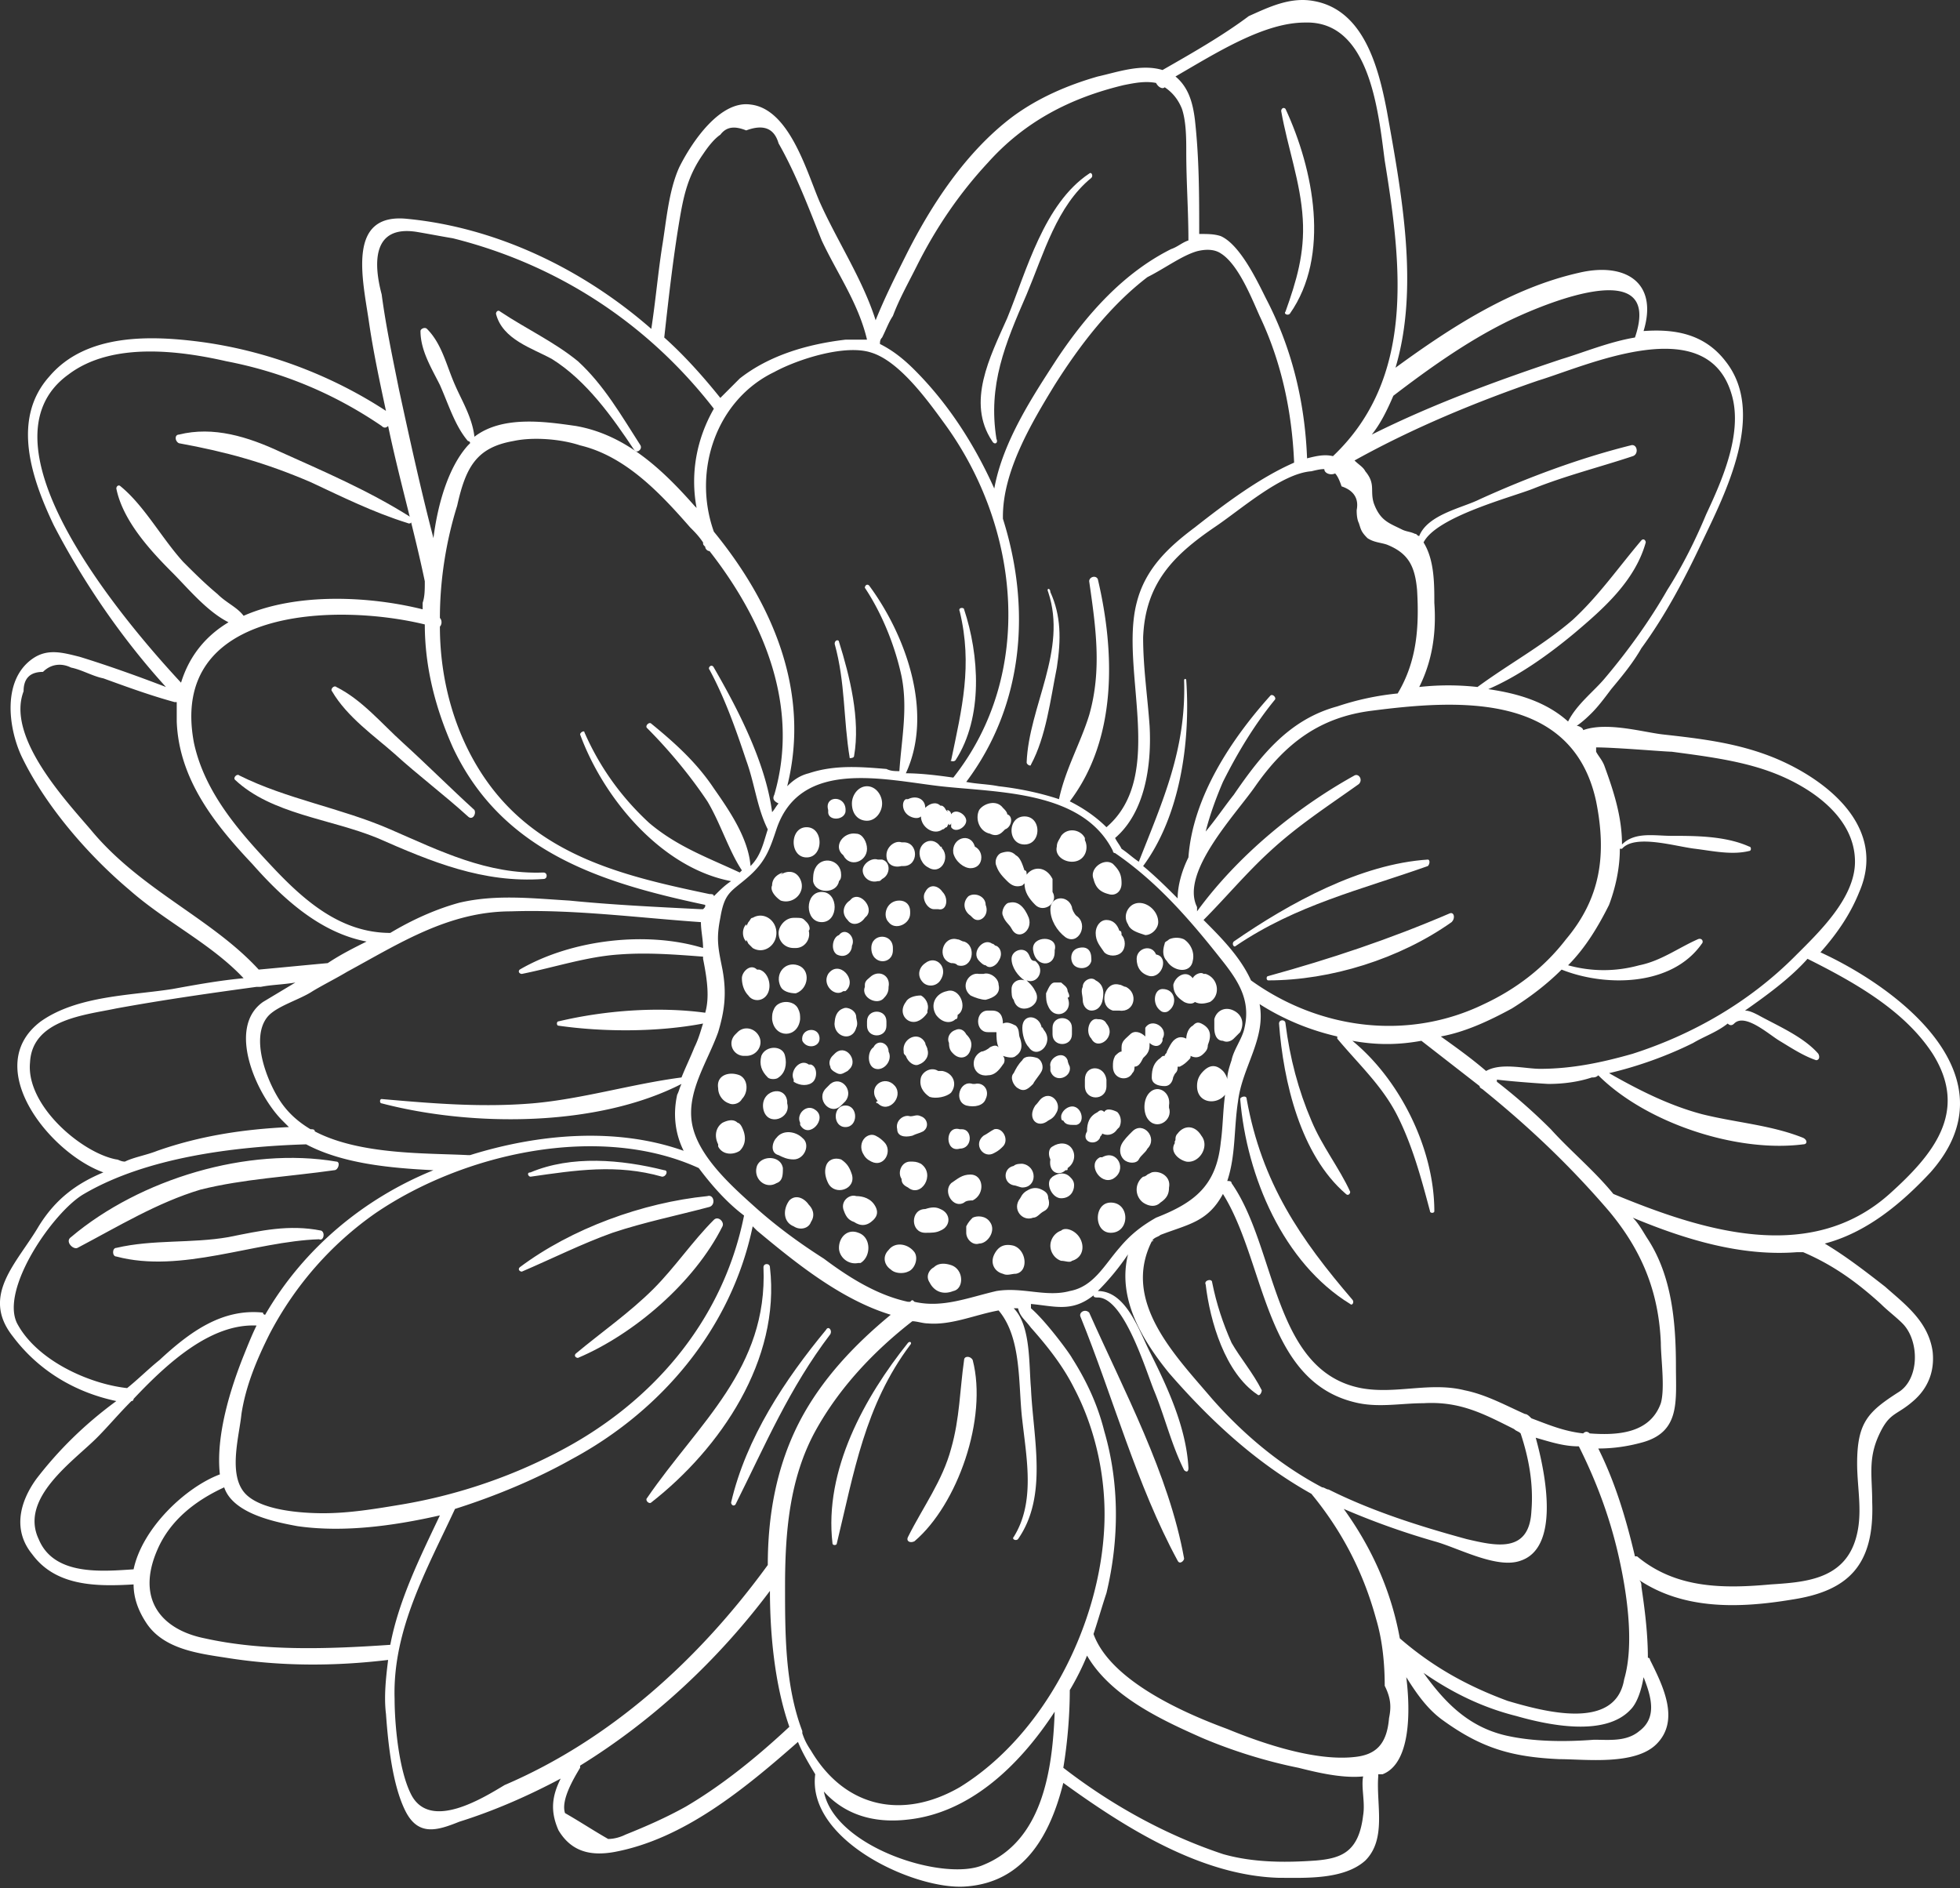
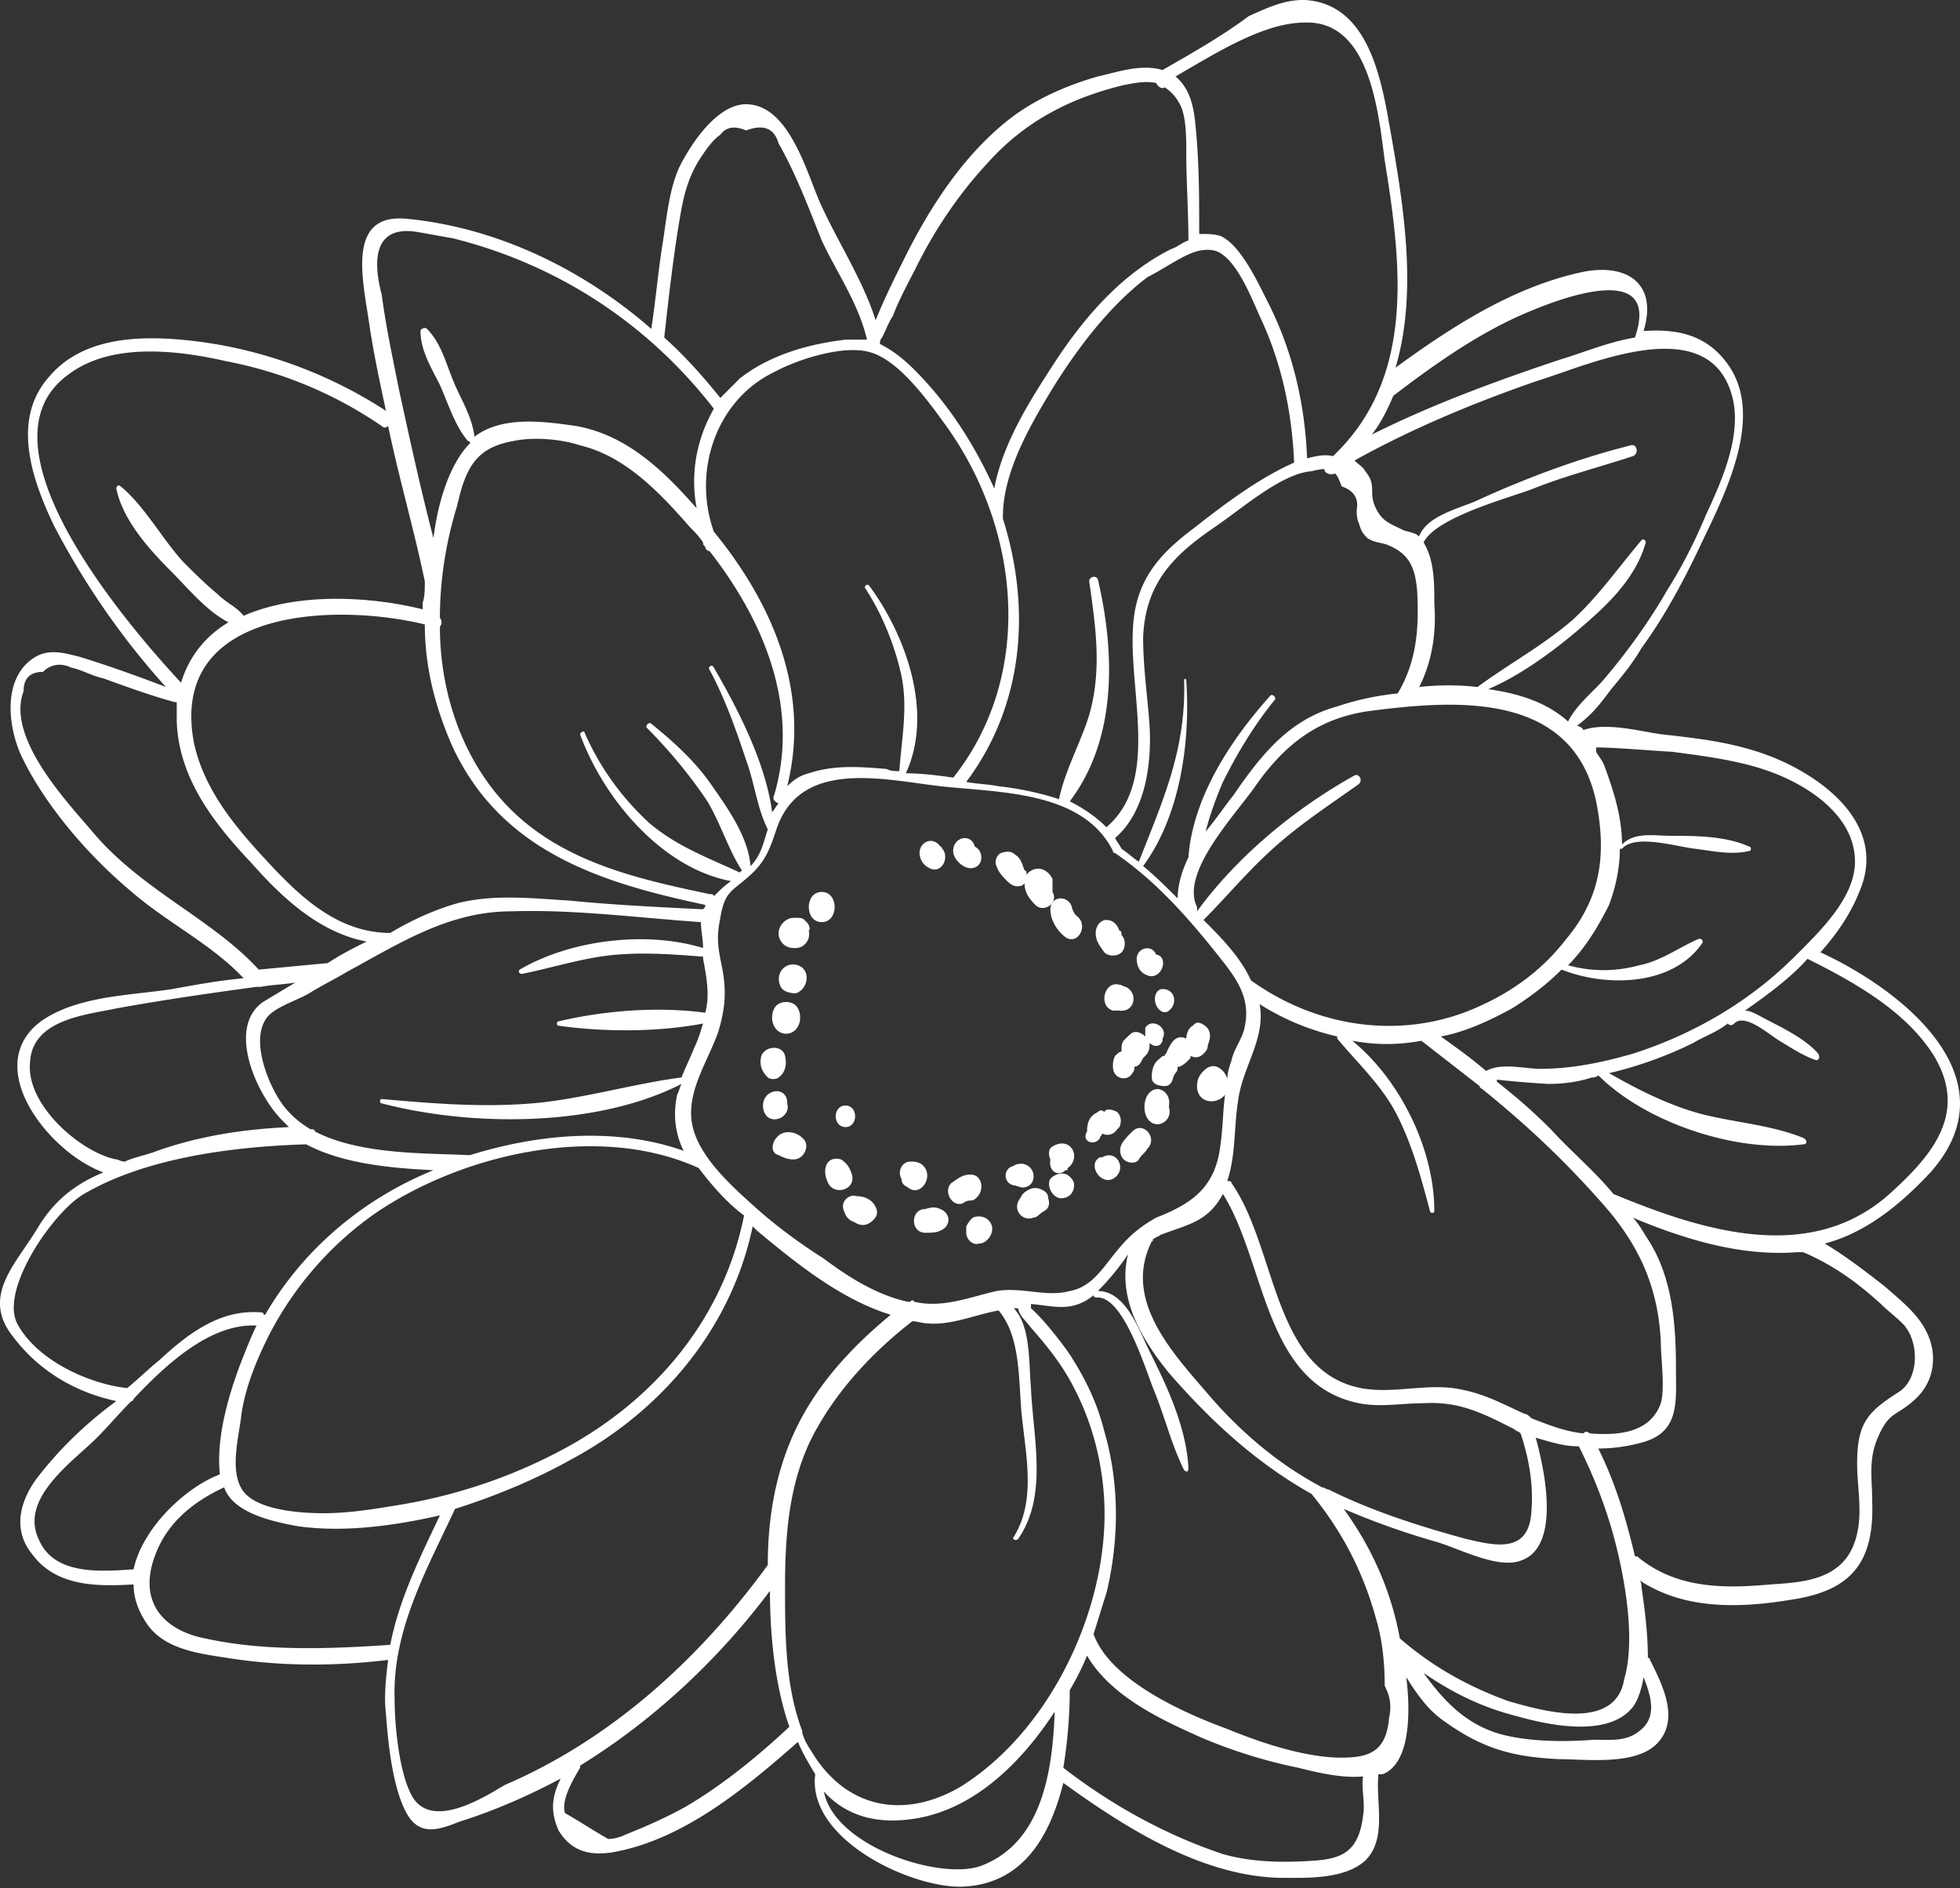
<svg xmlns="http://www.w3.org/2000/svg" width="300" height="289" fill="none">
  <rect width="100%" height="100%" fill="#333333" stroke="none" />
  <path d="M288.547 196.933c-2.972-2.312-5.943-4.623-9.245-6.604 6.273-1.651 11.556-5.943 16.179-10.896 12.876-14.527-4.623-28.064-16.839-33.677 2.641-2.972 4.622-5.943 5.943-9.245 4.292-9.905-4.953-17.169-12.877-20.47-5.613-2.312-11.226-2.972-17.169-3.632-2.971-.331-8.584-1.981-12.216-.661 0-.33-.66-.66-.991-.66.991-.66 1.981-1.651 2.312-1.981.99-.991 1.981-2.311 2.971-3.632 1.651-1.981 3.302-3.962 4.623-6.273 3.631-4.953 6.603-10.566 9.244-16.179 3.632-7.594 9.906-19.81 3.632-27.734-3.301-4.292-7.924-4.953-12.546-4.622 2.311-7.594-2.972-10.566-9.905-8.915-10.236 2.311-19.481 8.254-28.065 14.527 3.632-12.216.991-26.413-1.321-39.29-1.32-6.934-3.632-15.518-11.226-16.839-3.631-.66-6.933.99-9.905 2.312-3.962 2.971-8.584 5.612-13.207 8.254-3.301-.99-6.933.33-9.905.99-4.622 1.321-9.244 3.302-13.207 6.274-6.933 5.282-12.216 13.206-16.178 21.13-1.651 3.302-3.302 6.604-4.622 9.906-1.981-6.273-5.943-12.217-8.585-18.16-1.981-4.622-4.622-14.197-10.565-14.857-4.623-.66-8.915 5.612-10.896 9.574-1.651 3.632-1.981 8.255-2.641 12.217-.661 4.292-.991 8.254-1.651 12.546-10.566-9.244-23.772-15.518-37.31-16.838-9.244-.99-6.933 8.914-5.943 15.518.66 4.622 1.651 9.245 2.642 13.867-8.585-5.613-18.49-9.245-28.395-10.566-7.594-.99-17.5-1.32-23.112 5.283-5.943 6.604-2.641 15.848.66 22.782 4.623 8.915 10.566 17.5 17.17 24.763-4.293-1.651-8.915-3.302-13.208-4.623-2.641-.66-4.952-1.32-7.263.331-4.623 3.301-3.632 10.565-1.651 14.857 3.632 7.594 10.235 15.188 16.508 20.471 5.613 4.953 12.547 8.254 17.5 13.537-3.633.33-7.264.991-10.896 1.651-6.273.99-14.528.99-20.14 4.952-9.246 6.934 1.32 20.141 9.574 23.112-3.962 1.651-7.264 3.963-9.905 8.255-3.302 5.613-8.915 10.565-3.962 16.839 3.962 5.282 9.575 8.584 15.848 9.905-4.952 3.632-8.914 7.594-12.216 11.886-2.641 3.632-3.632 7.924-.66 11.556 3.631 4.952 9.905 4.952 15.518 4.622 0 1.981.66 3.962 1.98 5.943 2.642 3.962 7.925 4.623 12.217 5.283 8.254 1.321 16.509 1.321 24.763.33-.33 2.642-.66 5.613-.33 8.255.33 4.622.99 10.895 2.971 14.857 1.981 3.962 4.953 2.972 8.255 1.651 5.282-1.651 10.565-3.962 15.518-6.603-1.321 2.641-1.651 4.952-.33 7.924 1.98 3.302 4.952 3.962 8.584 3.302 10.565-1.982 19.81-9.575 28.064-16.839.661 1.651 1.651 3.301 2.642 4.952-1.321 10.236 15.518 17.83 23.112 17.169 8.915-.66 12.877-7.924 14.858-15.848 9.575 6.934 21.131 14.197 33.017 14.528 3.962 0 9.905.33 13.207-2.642 3.301-3.302 1.65-8.584 1.981-12.876v-.331h.66c4.292-1.651 4.292-9.575 3.632-14.857 1.651 2.641 3.302 4.952 5.613 6.603 5.943 4.292 10.565 5.613 17.829 5.943 3.962 0 11.556.991 14.858-2.311 3.632-3.632.99-8.915-.991-12.877 0 0 0-.33-.33-.33 0-4.292-.66-8.584-.99-10.896 0-.33 0-.66-.331-.99 6.934 4.622 15.518 4.292 23.443 2.971 8.584-1.32 12.546-5.282 12.216-14.857 0-3.962-.66-6.604.99-10.236 1.651-3.631 2.642-2.971 5.283-5.282 2.311-1.981 3.302-4.623 2.972-7.594-.661-4.623-4.293-7.264-7.264-9.905Zm7.264-35.659c5.613 8.915 0 15.518-6.604 21.461-12.216 10.896-28.725 5.613-42.262 0-2.971-3.632-6.603-6.603-9.575-9.905a86.489 86.489 0 0 0-8.254-7.264v-.33c2.641.33 7.594.66 7.924.66 2.311 0 4.623-.33 6.604-.99.33 0 .66 0 .99-.33 7.264 7.264 21.131 11.886 31.366 10.565.661 0 .661-.66 0-.99-4.952-1.981-10.235-2.311-15.518-3.632-4.952-1.321-9.575-3.632-14.197-6.273 4.292-.991 8.915-2.642 12.877-4.623 1.651-.99 3.632-1.651 5.282-2.971.331.33.661.33.991 0 1.651-1.651 5.283 1.65 6.934 2.641 1.65.991 3.631 2.311 5.612 2.972.331 0 .661-.331.331-.991-2.312-2.641-6.274-4.292-9.245-5.943-.661-.33-1.321-.66-1.981-.66 3.302-2.312 6.933-4.953 9.575-7.925 7.264 3.632 14.857 7.925 19.15 14.528Zm-81.553 89.477c-1.32-7.264-4.292-13.868-8.584-19.811a116.385 116.385 0 0 0 13.867 4.953c3.632.99 9.575 4.292 13.207 2.971 5.943-1.981 3.962-12.876 2.311-18.819 2.311.66 4.292 1.32 6.604 1.32 2.641 5.283 4.622 10.566 5.943 16.179 1.32 5.613 2.641 13.867.99 19.48-1.32 7.924-12.216 4.952-17.829 3.301-6.273-2.311-11.556-5.282-16.509-9.574Zm-50.516-53.158c-3.632.99-7.264-.66-11.226 0-4.292.99-8.254 2.641-12.546 1.651-.33-.33-.33-.33-.661 0h-.33c-4.622-.991-8.914-3.632-12.876-6.604-3.632-2.311-7.264-4.952-10.566-7.924-3.302-2.971-8.584-7.594-9.575-12.546-.99-4.953 2.311-9.575 3.962-14.198.991-3.301 1.321-5.943.66-9.575-.66-3.301-.99-4.622-.33-7.924.661-3.962 1.651-3.962 4.293-6.273 2.641-2.311 3.301-4.292 4.292-7.264 3.632-10.895 16.508-7.594 25.093-6.603 8.914.99 21.791.66 26.414 9.905 0 .33.33.33.33.33 6.273 4.292 11.226 9.905 16.178 16.178 2.641 3.302 4.623 6.274 3.632 10.566-.33 1.651-1.651 3.302-1.981 4.953-.33.99-.66 1.981-.66 2.971 0-.33-.331-.99-.661-1.321-.99-.99-1.981-.99-2.971 0-.661.661-.991 1.321-.991 2.312 0 2.641 2.972 2.971 4.292 1.32-.33 2.311-.33 4.953-.66 7.264-.66 6.604-3.962 9.245-9.905 11.556-2.311 1.321-3.962 2.641-5.613 4.622-2.311 2.642-3.962 5.944-7.594 6.604Zm-16.839 75.939c-8.584 4.953-17.499 3.302-22.781-5.613-.661-.99-.991-1.65-1.321-2.641v-.33c-2.642-6.934-2.642-14.858-2.642-22.122 0-8.254.661-16.508 4.623-23.772 3.632-6.603 8.914-12.216 14.858-16.839.66 0 1.65.33 2.311.33 3.632.331 7.264-1.32 10.895-1.981 3.632 4.293 2.972 11.556 3.632 16.839.661 5.943 1.981 12.547-1.32 17.829-.331.331.33.661.66.331 4.622-6.604 2.311-15.518 1.981-23.112-.33-3.632 0-9.575-2.641-12.217h.66c.33 1.321.991 1.651 1.981 2.972 2.641 2.971 4.953 5.943 6.603 9.245 3.302 6.273 4.953 13.867 4.623 21.131-.66 15.187-9.245 32.026-22.122 39.95ZM61.389 230.28c-3.962.66-7.924 1.321-11.886 1.321-2.972 0-9.905-.331-12.217-3.302-2.31-2.972-.66-8.585-.33-11.886.66-4.293 2.311-8.255 4.292-12.217 3.963-7.594 9.575-13.867 16.179-18.489 13.537-9.245 34.338-13.867 49.526-6.934 1.981 2.642 4.292 5.283 6.933 7.264-3.302 16.508-14.527 29.055-28.725 36.319-7.594 3.962-15.848 6.603-23.772 7.924Zm-13.207-57.12c0-.33-.33-.33-.66-.33-1.651-.99-3.302-2.311-4.623-4.292-1.98-2.972-4.622-9.575-1.98-12.877 1.32-1.651 4.952-2.641 6.933-3.962 1.65-.99 3.632-1.981 5.283-2.971 7.924-4.293 15.518-9.245 25.093-9.245 9.575-.33 19.48.99 29.055 1.651 0 1.32.33 2.641.33 3.962-8.585-2.642-20.14-1.321-28.065 3.301-.33.331 0 .661.33.661 4.953-.991 9.906-2.642 14.858-2.972 4.292-.33 8.585 0 12.877.33v.33c.66 3.302.99 5.944.33 8.255-7.264-.991-15.518-.33-22.452 1.32-.33 0-.33.661 0 .661 6.934.99 15.188.99 22.122-.33-.33.99-.66 2.311-1.321 3.632-.66 1.65-1.32 2.971-1.981 4.622-7.594.99-15.188 3.302-22.782 3.962-7.924.66-15.518 0-23.112-.66-.33 0-.33.66 0 .66 13.868 3.632 33.017 3.632 45.894-2.972-.33.661-.33.991-.66 1.651-.66 2.972-.33 5.943.99 8.585-10.235-3.632-22.121-2.642-32.687.66h-.33c-6.273-.33-16.508 0-23.442-3.632Zm16.839-77.59c0 6.603 1.65 12.877 4.292 18.82 7.594 16.178 23.112 20.8 38.63 24.102 0 .33 0 .33-.33.661h-.33c-6.604-.331-13.537-.661-20.14-1.321-5.614-.33-11.227-.991-16.84.33-3.631.991-7.263 2.641-10.565 4.622-7.594 0-13.207-4.952-18.16-10.235-4.952-5.283-10.235-11.226-11.886-18.82-3.962-20.8 21.792-21.46 35.329-18.16Zm13.537-28.065c2.971-.66 7.264-.33 10.235.66 6.934 1.651 12.217 7.264 16.839 12.547.66.66 1.321 1.32 1.981 2.311 0 .33 0 .33.33.66 0 .33.33.661.66.661 8.255 10.566 13.868 23.772 9.906 37.309-.331.661 0 .991.66 1.321-.33.33-.66.991-.991 1.321-.99-7.594-5.282-15.848-8.914-22.122-.33-.66-.991 0-.661.331 2.312 4.292 3.963 8.914 5.613 13.867 1.321 3.632 1.651 7.263 3.302 10.565-.66 1.981-.99 3.962-2.641 5.613-.33-4.292-3.302-8.584-5.613-11.886-2.642-3.962-5.943-6.934-9.575-9.905-.33-.33-.99.33-.66.66 3.301 3.302 6.603 7.264 9.244 11.226 1.981 3.302 3.302 7.594 5.283 10.565l-.33.331c-4.953-2.312-9.575-3.962-13.867-7.594-4.293-3.962-7.594-8.585-9.905-13.868 0-.33-.66 0-.66.331 3.631 9.905 12.546 20.47 23.111 22.451-.99.661-1.651 1.321-2.641 2.312 0-.331-.33-.331-.661-.331-12.546-2.641-25.753-5.613-34.007-17.169-4.953-6.933-7.264-15.518-7.264-23.772.33-.33.33-.99 0-1.32 0-5.944.99-11.887 2.641-17.17 1.321-5.943 2.972-8.914 8.585-9.905Zm39.951-10.565c3.631-1.981 10.895-4.292 14.857-2.972 4.293 1.321 8.585 7.264 11.226 10.896 11.556 15.848 13.867 38.3 1.321 54.148-2.311-.33-4.953-.66-7.264-.66 4.292-9.245 0-21.131-5.613-28.725-.33-.33-.66 0-.66.33 2.641 3.962 4.622 8.915 5.613 13.537.99 4.953 0 9.575-.33 14.528-.661 0-1.321 0-1.981-.331-3.963-.33-7.925-.66-11.887.661-1.32.33-2.311.99-3.301 1.981 3.632-14.528-2.312-28.065-11.226-38.96-3.302-9.245.33-20.14 9.245-24.433Zm64.713-18.49s.33 0 0 0c1.321-.33 2.642-.33 3.632.33 2.641 1.651 4.623 6.604 5.943 9.575 3.302 6.934 4.953 14.528 5.283 22.452-5.283 2.311-10.566 6.273-15.188 9.905-3.962 2.972-7.594 6.273-8.915 11.556-2.641 10.236 4.623 26.414-4.622 34.338-1.651-1.651-3.632-2.972-5.613-3.962 7.264-9.575 6.934-22.782 4.292-34.008-.33-.66-1.32-.33-1.32.33.99 6.934 1.981 13.538 0 20.471-1.321 4.292-3.632 8.254-4.623 12.877-2.971-.991-6.273-1.651-9.245-1.981-1.65-.33-3.301-.33-4.952-.661 8.915-11.886 9.905-26.743 5.613-40.28v-.33c0-6.934 4.292-14.198 7.924-20.141 3.962-6.273 8.584-12.216 14.197-16.509 2.642-1.32 5.283-3.301 7.594-3.962Zm19.48 33.348c0 .66.991.99 1.651.66.33.33.661.99.991 1.98 1.981.661 2.641 1.982 2.311 3.633 0 .33 0 1.32.33 1.98.33.991.33 1.322 1.321 2.312.99.66 1.981.66 2.971.99 3.302 1.321 4.293 3.302 4.623 6.934.33 5.613 0 10.896-2.972 15.848a41.887 41.887 0 0 0-9.245 1.981c-7.263 1.981-11.556 7.264-15.848 13.537-1.321 1.651-2.641 3.632-4.292 5.613.66-2.641 1.651-5.282 2.641-7.594 2.311-4.622 4.953-8.914 7.924-12.546.331-.33-.33-.991-.66-.66-5.943 6.603-11.886 15.518-12.546 24.762-.991 1.981-1.651 4.293-1.651 6.274-1.651-1.651-3.302-3.302-5.283-4.953 5.613-7.594 7.264-18.82 6.603-28.395 0-.33-.33-.33-.33 0 .33 10.566-3.302 18.49-6.933 27.735-.991-.661-1.651-1.321-2.642-1.981-.33-.661-.66-.991-.99-1.651 4.622-3.962 5.613-11.226 5.282-17.169-.33-4.622-.99-8.915-.99-13.537.33-8.254 4.622-12.547 10.896-16.839 3.962-2.641 10.235-8.254 14.857-8.584 1.321-.33 1.651-.33 1.981-.33Zm41.602 50.846c1.651 8.254.66 14.858-4.622 21.131-3.302 4.292-7.594 7.594-12.547 9.905-11.556 5.613-25.093 3.962-35.658-3.632-1.651-3.632-4.623-6.603-7.264-9.245 3.301-3.301 6.603-7.263 10.235-10.565 4.292-3.962 8.915-6.934 13.537-10.235.66-.661 0-1.651-.66-1.321-8.915 4.952-17.83 12.216-24.103 20.801v-.661c-2.641-5.282 5.943-14.197 8.915-18.489 4.622-6.604 9.905-10.566 17.829-11.556 12.877-1.651 30.706-2.972 34.338 13.867Zm-68.015 67.355c.33 0 .33-.33 0 0 .33-.66.99-.66 1.32-.991 4.293-1.65 7.264-1.981 9.575-6.273 6.604 10.566 6.274 29.055 20.801 32.027 3.302.66 6.604 0 9.905 0 5.613-.33 9.245 1.651 13.867 3.962.331.33.661.33.991.66 1.321 3.962 1.981 7.924 1.651 11.886-.33 6.604-5.613 5.283-9.905 4.293-7.264-1.981-14.528-4.293-21.131-7.594-.33 0-.661-.33-.991-.33-6.273-3.302-11.886-7.925-16.839-13.538-5.612-6.603-13.867-14.857-9.244-24.102Zm67.024 29.385c-.33-.33-.66-.33-.99 0-2.972-.33-5.283-1.32-7.924-2.311-.33-.33-.661-.66-.991-.66-2.971-1.321-5.943-2.972-9.244-3.632-5.283-1.321-10.566.66-15.849-.33-13.537-2.642-12.876-21.462-19.81-31.367 0-.33-.33-.33-.66-.33 1.32-3.962.99-7.924 1.65-12.216.661-5.283 4.293-9.575 3.302-14.858 3.632 2.311 7.594 3.962 11.886 4.953v.33c3.302 3.962 6.934 7.264 9.245 11.886 2.311 4.622 3.632 9.575 4.953 14.528 0 .33.66.33.66 0 0-9.575-5.283-20.141-12.546-26.084 3.631.66 6.933.66 10.565 0l8.915 6.934c0 .33.33.33.66.66 6.934 5.613 13.207 11.556 19.15 18.49 4.953 5.943 7.594 12.216 7.924 20.14 0 2.311.66 6.934 0 9.245-1.651 4.622-6.603 4.952-10.896 4.622ZM255.86 115.05c4.953.66 10.235 1.321 14.858 2.972 5.613 1.981 13.207 6.603 13.207 13.867 0 5.613-5.613 10.895-9.245 14.527-6.934 6.934-15.518 11.886-24.763 14.858-4.623 1.321-9.245 2.311-14.197 2.311-2.312 0-5.944-.99-8.255.33-2.311-1.981-4.622-3.631-6.933-5.282 3.632-.661 7.263-2.312 10.895-4.293 2.642-1.65 5.283-3.631 7.594-5.943 6.604 2.642 16.839 2.642 21.461-3.962.331-.33 0-.99-.66-.66-2.972 1.321-5.613 3.302-8.915 3.962-3.631.991-7.263.991-10.895 0 2.641-2.641 4.622-5.943 6.273-9.245.991-2.641 1.651-5.613 1.651-8.584h.33c1.981-2.311 8.254-.33 11.226 0 2.641.33 5.613.99 8.254.33.33 0 .33-.66 0-.66-3.632-1.651-8.254-1.651-11.886-1.651-2.641 0-5.613-.661-7.594 1.32 0-4.292-1.321-8.254-2.641-11.886-.331-.99-.991-1.651-1.321-2.311v-.66c2.972 0 10.565.66 11.556.66Zm9.245-54.478c1.651 5.943-1.651 13.207-3.962 18.16-1.651 3.961-3.632 7.923-5.943 11.555-2.642 4.623-5.943 9.245-9.575 13.537-1.651 1.981-4.293 3.962-5.613 6.604-3.302-2.972-7.594-4.293-12.217-4.953 4.623-1.981 9.245-5.283 13.207-8.584 4.292-3.632 9.245-7.925 10.896-13.868 0-.33-.33-.66-.66-.33-3.632 4.292-6.604 8.585-10.566 12.217-4.622 3.962-9.575 6.603-14.527 10.235a40.264 40.264 0 0 0-8.915 0c1.981-3.962 2.641-8.254 2.311-12.877 0-2.971 0-6.603-1.651-9.245 1.981-3.962 13.537-6.933 16.839-8.254 4.953-1.98 10.235-3.302 15.188-4.953.99-.33.66-1.98-.33-1.65-7.924 1.98-15.849 4.952-23.112 8.254-2.642 1.32-7.924 2.311-9.245 5.613-.33 0-.33-.33-.66-.33-.661-.33-1.321-.33-1.981-.66-1.982-.991-3.302-1.321-4.293-3.963-.66-1.98.33-2.971-1.32-4.952-.331-.66-.991-.99-1.651-1.651 8.914-4.953 18.489-8.915 28.064-12.217 7.594-2.31 26.084-10.895 29.716 2.312Zm-51.837 0c5.613-4.293 11.226-8.255 17.169-11.226 3.962-1.981 24.432-11.226 19.81 2.311-3.962.66-7.924 2.311-11.226 3.302-9.905 3.301-19.81 6.933-29.055 11.556 1.321-1.651 2.311-3.632 3.302-5.943Zm-13.537-57.12c9.905-.33 11.226 13.537 12.216 21.131 2.642 16.178 4.623 33.347-7.924 45.234-1.321-.33-2.641 0-3.962.33-.33-8.585-2.311-16.839-6.273-24.433-1.321-2.641-3.962-8.254-6.934-9.575-.99-.33-1.981-.33-3.302-.33 0-5.943 0-11.556-.66-17.5-.33-2.64-.99-4.952-2.971-6.603 6.273-3.632 13.537-8.254 19.81-8.254Zm-63.063 44.903c.991-2.641 2.311-4.952 3.632-7.594 2.971-5.943 6.603-11.225 10.896-15.848 5.613-6.273 12.546-9.905 20.8-11.886 1.651-.33 3.302-.66 4.953-.33.33.66.99.99 1.321.66.99.66 1.981 1.651 2.641 3.302.66 1.98.66 4.622.66 6.603 0 4.623.331 8.915.331 13.537-.991.33-1.651.99-2.642 1.321-7.264 3.632-12.877 9.905-17.499 16.839-3.632 5.613-8.254 12.546-9.575 19.81-2.971-6.603-6.934-12.877-12.216-18.16-1.651-1.65-3.302-2.97-5.283-3.961 0-.33 0-.66.33-.99.661-1.322.991-2.312 1.651-3.303Zm-32.687-14.527c.66-3.962 1.321-6.934 3.632-10.236.66-.99 1.651-2.31 2.641-2.971.991-1.32 2.312-1.32 3.962-.66 2.642-.99 4.293-.33 4.953 1.98 2.641 4.623 4.622 9.906 6.603 14.858 2.312 4.953 5.613 9.575 6.934 15.188h-3.302c-5.613.66-11.556 2.311-16.178 5.943l-2.972 2.972c-2.641-3.302-5.613-6.604-8.584-9.245.66-5.943 1.321-11.886 2.311-17.83Zm-40.28 1.65c1.98.33 3.631.661 5.612.991 15.848 3.962 29.715 12.877 39.951 26.084-2.642 4.622-3.632 9.905-2.642 15.188l-.33-.33c-4.952-5.613-10.565-10.896-18.16-12.217-4.622-.66-11.225-1.65-15.517 1.651-.33-2.972-1.981-5.613-2.972-7.924-1.32-2.972-1.98-6.273-4.292-8.585-.33-.33-.99 0-.99.33 0 2.972 1.65 5.614 2.971 8.255 1.32 2.971 2.311 6.273 4.292 8.584 0 0 .33 0 .33.33l-.33.33c-2.971 3.302-4.622 8.915-5.282 14.198-1.981-7.594-3.632-15.188-5.283-22.782-.99-4.952-1.981-9.575-2.642-14.527-1.32-4.953-1.32-10.566 5.283-9.575ZM10.541 57.27c6.604-4.953 16.84-3.632 24.103-1.981 8.584 1.65 16.509 4.953 23.772 9.905.33.33.66.33.99 0 1.652 7.924 3.963 15.848 5.614 23.772 0 1.321 0 2.312-.33 3.302v.99c-7.925-1.98-19.15-2.64-27.405.991-.99-1.32-2.641-1.98-3.962-3.301-1.98-1.651-3.631-3.302-5.282-4.953-3.302-3.632-5.944-8.585-9.575-11.556-.33-.33-.66 0-.66.33.99 4.953 5.282 9.575 8.584 12.877 2.31 2.311 5.283 5.943 8.584 7.594-3.302 1.98-5.943 4.952-7.264 9.245-8.584-9.245-32.026-36.65-17.168-47.215Zm3.302 69.666C9.882 122.314.968 112.739 3.61 105.805c0-1.981.99-2.971 2.971-2.971 1.321-1.321 2.972-1.321 4.293-.661 1.65.331 3.301 1.321 4.952 1.651 3.632 1.321 7.264 2.642 10.896 3.632h.33v2.972c.33 8.914 5.943 15.848 11.556 21.791 4.953 5.613 10.566 10.565 17.5 11.886-1.982.991-3.963 1.981-5.944 3.302-3.632.33-6.933.66-10.565.99-7.264-7.924-18.16-12.216-25.754-21.461Zm3.962 50.516c-5.283-.99-13.867-8.254-13.207-14.857.33-6.604 8.585-7.264 13.207-8.255 7.264-1.32 14.198-2.311 21.461-3.301h.66c1.652-.33 3.303-.33 5.284-.661l-4.953 2.972c-5.613 3.962-.99 14.197 2.971 18.159l.991.991c-6.934.33-13.537 1.321-20.14 3.632-1.651.66-3.632.99-4.953 1.651-.66 0-.99-.331-1.32-.331ZM2.618 202.545c-2.641-5.282 5.613-17.168 10.236-19.81 9.575-5.613 23.112-7.264 34.007-7.594 5.613 2.972 12.877 3.632 19.48 3.962-10.565 4.293-19.81 11.886-25.753 22.122 0 0-.33 0-.33-.33-6.273-.661-11.226 2.971-15.848 7.263-1.651 1.321-3.302 2.972-4.953 4.293-5.943-.661-13.867-4.293-16.839-9.906Zm3.302 33.018c-2.971-6.274 5.283-11.887 8.915-15.518 1.65-1.651 3.302-3.632 5.282-5.613.33 0 .33-.331.33-.331 5.283-5.612 11.887-11.556 18.82-11.225-.66 1.32-1.32 2.971-1.98 4.622-1.982 4.953-4.293 12.216-3.633 18.159-5.282 1.982-11.886 8.255-13.206 14.528-4.953.33-12.217.991-14.528-4.622Zm25.423 15.188c-6.603-1.321-10.565-5.944-7.264-13.538 1.982-4.622 5.944-7.593 10.236-9.574 1.32 3.962 7.594 5.282 11.226 5.943 6.933.99 14.527 0 21.791-1.651-2.971 6.273-6.273 12.876-7.594 19.81-9.575.66-19.48.991-28.395-.99Zm31.697 24.102c-1.981-3.632-2.642-10.896-2.642-14.858-.33-10.565 4.953-19.81 9.245-29.055 6.273-1.981 12.547-4.622 17.83-7.594 13.537-7.263 24.432-19.81 27.734-35.658l.66.66c5.943 4.953 12.877 10.566 20.471 12.877-5.613 4.622-10.566 9.905-13.867 16.178-3.632 6.934-4.953 14.528-4.953 22.122-10.565 14.527-24.102 26.744-40.28 33.677-3.303 1.981-11.227 6.934-14.198 1.651Zm41.932 1.651c-2.972 1.651-5.944 2.971-9.245 4.292-.66.33-1.651.66-2.642.66-2.31-1.32-4.292-2.641-6.603-3.962-.66-1.981 1.32-5.282 2.311-6.933v-.33c11.226-6.934 21.131-16.179 29.055-26.744 0 6.273.661 14.197 2.972 20.801-4.953 4.622-10.236 8.914-15.848 12.216Zm45.563 8.915c-5.943 2.641-22.782-2.642-24.432-11.226 2.971 3.301 7.263 4.952 12.876 4.292 9.245-.991 16.839-7.924 22.452-16.509-.33 9.245-1.981 19.811-10.896 23.443Zm58.11-7.594c-.66 5.613-3.301 6.603-7.263 6.933-4.623.33-9.575.33-14.198-.99-8.914-2.972-17.169-7.594-24.432-13.207.66-3.962.99-8.254.99-11.886.991-1.651 1.981-3.632 2.641-5.283 3.632 6.273 11.556 9.905 17.5 12.546 4.622 1.981 9.905 3.632 14.857 4.623 2.642.66 6.604 1.651 9.905 1.321-.33 1.65.331 3.962 0 5.943Zm3.963-14.858c-.331 3.962-1.982 5.613-5.283 5.943-5.943.66-13.867-1.981-19.48-4.292-6.274-2.311-17.83-7.264-20.471-14.528.66-1.981 1.321-4.292 1.981-6.273 1.981-8.254 1.981-16.839-.33-24.763-.991-3.962-2.642-7.594-4.953-11.226-.33-.66-3.962-5.613-6.273-7.594v-.66c3.632.33 6.273 1.321 9.575-1.321 0 .33.33.33.66.33 3.962 0 7.264 10.896 8.585 14.198 1.651 3.962 2.641 8.254 4.622 12.216.33.33.661.33.661-.33-.331-6.273-3.302-12.547-5.944-17.829-1.65-3.302-3.631-9.245-7.924-9.245a38.03 38.03 0 0 0 4.623-5.613c-1.651 6.603 1.981 12.877 6.273 18.159 6.603 7.594 13.537 13.868 21.791 18.49 4.623 5.613 7.924 11.886 9.905 19.15.991 3.302 1.321 6.934 1.321 10.235.991 1.981.991 3.302.661 4.953Zm38.299 1.981c-1.981 1.651-4.622 1.321-6.933 1.321-4.292.33-9.245.33-13.537-.661-5.613-1.32-9.245-4.952-12.547-9.575 4.292 2.972 8.915 5.283 14.198 6.604 4.622 1.32 13.537 3.301 17.499-.991.99-.99 1.651-2.971 1.981-4.952 1.32 3.301 1.981 6.273-.661 8.254Zm39.621-51.837c-4.622 2.972-6.273 4.622-6.273 10.896 0 3.962.99 7.924-.33 11.886-1.981 5.943-7.925 6.273-12.877 6.603-7.264.661-14.528.661-20.471-4.292h-.33c-1.321-5.613-2.971-11.226-5.613-16.509 2.311 0 4.623-.33 6.934-.99 5.613-1.651 4.952-6.273 4.952-11.556 0-6.934-.66-13.867-4.292-19.48-.66-.991-1.321-2.311-2.311-3.302 7.924 3.302 16.508 5.943 25.093 5.283h.99c4.623 1.981 8.255 4.622 11.887 7.924.99.99 2.311 1.981 3.301 2.971 2.642 2.642 2.642 8.585-.66 10.566Z" fill="#fff" />
-   <path d="M129.404 124.295c.33-2.641-3.302-2.642-2.641-.33v.33c0 1.321 2.311 1.321 2.641 0ZM123.461 131.228c2.641 0 2.641-4.622 0-4.622s-2.641 4.622 0 4.622ZM119.499 137.832c1.981.66 3.962-1.321 2.972-3.302-.66-1.32-1.981-1.32-2.972-.66l.331-.33c-.991.33-1.651.99-1.651 1.981-.331.66.33 1.651 1.32 2.311ZM114.547 144.435l.66.661c1.651.99 3.632-.33 3.632-2.311 0-1.982-1.981-3.302-3.632-2.312-.33 0-.33.33-.66.661-.33.66-.33.66-.33.33-.661.66-.661 1.981 0 2.641 0-.33 0-.33.33.33ZM117.518 152.029c.661-1.32 0-3.301-1.32-3.632h-.331c-.33 0-.33 0 0 0-.99-.99-2.311.331-2.311 1.321 0 .991.33 1.981.991 2.642.66.99 2.311.99 2.971-.331ZM116.197 158.633c-.66-1.321-2.311-1.651-3.301-.661l-.33.33c-1.321 1.321-.331 3.302 1.32 3.302h.33c1.651 0 2.642-1.651 1.981-2.971ZM113.226 164.576s-.33 0 0 0c-1.651-.661-3.632 0-3.302 1.981 0 .99.66 1.981 1.651 2.311.66.33 1.651 0 1.981-.66.99-.991.99-2.972-.33-3.632ZM112.896 171.84c-.661-.661-1.651-.331-2.312 0-.99.66-1.32 1.981-.66 3.301v.33c.66 1.321 2.311 1.321 3.302.661.99-.991.99-2.311.33-3.632-.33-.66-.66-.66-.66-.66ZM119.829 178.773c-.33-1.981-3.302-1.981-3.962-.33-.66 1.981 1.321 3.632 2.971 2.641.991-.33.991-1.32.991-2.311ZM123.791 184.386s0 .33 0 0c0 .33 0 0 0 0-.33 0-.33 0 0 0-.33 0-.33 0 0 0-.66-.99-1.981-1.651-2.972-.66-.99 1.32-.99 3.301.661 3.962.99.66 2.311.33 2.641-.661.66-.99.33-1.981-.33-2.641ZM131.385 188.678c-.33 0-.33 0 0 0-1.65-.66-2.971.661-2.971 2.311 0 1.321 1.321 2.642 2.971 2.312h.331c1.65-.991 1.65-3.962-.331-4.623ZM136.008 191.32c-.991.99-.66 2.311.33 2.971.66.661 1.981.661 2.641.33.991-.33 1.651-1.981.991-2.971-.991-1.321-2.972-1.651-3.962-.33ZM145.583 193.631c-.991-.33-1.981-.33-2.642.33-.66.33-1.32 1.321-.66 2.311.66 1.321 1.981 1.981 3.632 1.321 1.651-.33 1.651-3.302-.33-3.962ZM155.158 190.659c-1.321-.33-2.311 0-2.972 1.321-.66 1.321 0 2.641 1.321 2.972.66.33 1.321 0 1.981 0 1.981-.331 1.651-3.632-.33-4.293ZM164.072 188.348c-.66-.33-1.32-.33-1.65 0-.991.33-1.651 1.321-1.651 2.311 0 .991.66 1.981 1.651 2.311.66 0 1.32.331 1.65 0 2.312-.66 1.981-3.631 0-4.622ZM170.015 184.056c-2.641 0-2.641 4.622 0 4.622 2.972 0 2.972-4.622 0-4.622ZM176.289 179.433l-.66.331s-.331.33-.661.33a2.476 2.476 0 0 0 0 3.962c.991.66 1.981.66 2.642 0 .99-.661 1.32-1.321 1.32-2.311.33-1.651-1.32-2.642-2.641-2.312ZM180.25 173.491c-.33.33-.33.66-.33.99 0 0-.33.66 0 .33-.99 1.321.33 2.642 1.651 2.972 1.981.33 3.632-2.311 2.311-3.962-.99-1.651-2.641-1.651-3.632-.33ZM185.863 157.312c0 .991.331 1.981 1.321 1.981.66.33 1.321 0 1.651-.33l.99-.991c.661-1.32.331-2.641-.99-3.301-1.321-.661-2.641 0-2.972 1.32v1.321ZM182.562 149.718c-.991-1.321-2.641-.33-2.972.991 0 1.32.661 1.981 1.651 2.641.661.33 1.321.33 1.651 0 .661.33 1.321.33 2.311 0 1.651-.991 1.321-3.632-.66-4.292h-.33c-.33-.33-1.321 0-1.651.66ZM182.561 147.077c.331-1.321-.33-2.642-1.32-3.302-.661-.33-1.651-.33-2.311 0-.331.33-.661.33-.661.66-.33.991-.33 1.981.33 2.642.991 1.65 3.632 1.981 3.962 0ZM175.298 143.115c.991 0 1.981-.991 1.981-1.982 0-1.981-2.311-3.631-3.962-2.641-.991.66-1.321 1.981-.66 2.972.33.99 1.651 1.32 2.641 1.651ZM169.686 136.841c.99.331 1.981-.33 1.981-1.65 0-1.321-.331-1.982-1.321-2.972-1.321-.991-3.632.66-2.972 2.311.331 1.321.991 1.981 2.312 2.311ZM164.072 131.889c1.981 0 2.642-1.981 1.981-3.302v-.33c-.66-1.321-2.641-1.651-3.632-.33-.33.66-.66.99-.66 1.651-.33 1.32.991 2.311 2.311 2.311ZM156.809 129.247c2.641 0 2.641-4.292 0-4.292-2.642 0-2.642 4.292 0 4.292Z" fill="#fff" />
-   <path d="M151.526 127.597c.66.33 1.32.33 1.981-.331l.33-.33c.99-.33 1.321-1.981.33-2.311 0-.33-.33-.66-.66-.99-.991-1.321-2.972-.661-3.632.33-.66 1.32 0 3.301 1.651 3.632ZM139.309 124.955c.66.33 1.321.33 1.651 0 0 1.651 1.981 2.972 3.302 1.981.33 0 .33-.33.66-.33.33-.66.33-.66.33-.33.33 0 .33-.33.33-.33v.66c.661.991 2.312 0 2.312-.99 0-.991-1.651-1.981-2.312-.991 0-.33-.33-.66-.66-.66.33.33 0 .33-.33-.33-.33-.331-.33-.331-.661-.331-.66-.66-1.65-.33-2.311.331 0-1.321-1.32-1.981-2.641-1.321h-.33c-.661.33-.661 1.981.66 2.641 0 0-.33 0 0 0ZM132.706 125.616c1.32 0 2.311-1.321 2.311-2.642 0-1.32-.991-2.641-2.311-2.641-1.321 0-2.312 1.321-2.312 2.641 0 1.651.991 2.642 2.312 2.642ZM129.074 130.898c0 .33 0 .33 0 0 .991 1.981 3.632.991 3.632-.99 0-.991-.66-2.311-1.651-2.311-1.981-.331-3.632 1.981-1.981 3.301ZM128.744 133.87c0-2.311-2.971-2.972-3.962-.991-.33.661-.33 1.321-.33 1.981.33 1.981 3.632 1.981 3.962 0 .33-.33.33-.66.33-.99Z" fill="#fff" />
  <path d="M125.773 136.511c-2.642 0-2.642 4.623 0 4.623 2.641 0 2.641-4.623 0-4.623ZM123.461 141.134l-.33-.331c-.33-.33-.66-.33-1.321-.33h-.33c-1.321 0-2.311 1.321-2.311 2.311 0 1.321.99 2.312 2.311 2.312h.33c1.321 0 2.311-1.321 1.981-2.642.33-.33 0-.99-.33-1.32Zm.33 1.981c0 .33 0 .33 0 0ZM121.81 152.029c1.981-.66 2.311-3.632.33-4.292-1.981-.66-3.632 1.321-2.641 3.302.33.66 1.321.99 2.311.99ZM118.508 154.34c-.33.661-.33.991-.33 1.651.33 2.972 3.962 2.972 4.292 0 0-.66 0-.99-.33-1.651-.66-1.32-2.971-1.32-3.632 0ZM116.528 161.604c-.33 1.321 0 2.312.99 3.302.331.33 1.321.33 1.651 0 .991-.66 1.321-1.981.991-3.302-.33-1.651-2.972-1.651-3.632 0ZM116.858 169.859c.66 2.641 4.292 1.32 3.632-.991v-.33c-.331-2.642-4.293-1.651-3.632 1.321 0 0 0-.331 0 0ZM119.169 176.792c.661.33 1.321.66 2.311.66 1.651 0 2.642-2.311 1.321-3.301-.99-.991-2.971-1.321-3.962 0-.66.66-.99 2.311.33 2.641ZM130.395 179.764c-.33-.991-.66-1.651-1.651-2.312-.99-.33-1.981 0-2.311.991-.33.99 0 1.981.33 2.641.991 1.981 4.292.991 3.632-1.32ZM131.055 183.065c-.99-.33-2.311.661-1.981 1.981.33.991.661 1.651 1.651 1.981.991.661 1.981.661 2.972-.33.66-.66.66-1.32.33-1.981-.661-1.32-1.981-1.651-2.972-1.651ZM143.931 188.348c1.651-.66 1.651-2.641 0-3.302-.66-.33-1.32-.33-2.311 0-2.311 0-2.311 3.632 0 3.632.991 0 1.651 0 2.311-.33ZM148.884 186.367c-.33.33-.66.66-.99 1.321v.99c0 .991.99 1.981 1.981 1.651 1.32 0 2.641-1.981 1.651-3.302-.661-.99-1.981-.99-2.642-.66ZM160.44 183.396c0-.661-.33-.991-.99-1.321-.66-.33-1.321-.33-1.981 0-.66.33-.991.66-1.321 1.321-1.32 1.65.33 3.631 1.981 2.971.661 0 .991-.66 1.651-.99.66-.331.991-.991.66-1.981ZM162.421 183.395c1.321 0 1.982-.99 1.982-1.981 0-.66-.331-.99-.661-1.32-.66-.661-1.651-.661-2.641 0l-.33.33c-.661.99.33 2.971 1.65 2.971ZM170.346 180.424c0-.33 0-.33 0 0 2.311-1.321.66-4.622-1.651-3.302h-.33c-1.981.991 0 4.293 1.981 3.302ZM174.307 177.452c.33-.66.991-.99 1.321-1.65 1.651-1.651-.66-4.293-2.311-2.642-.661.661-1.321 1.321-1.651 1.981-.33.661-.33 1.651.33 2.311.66.661 1.981.661 2.311 0ZM178.93 169.198c.33-1.981-1.651-3.302-2.971-1.981-.991.991-.991 2.972-.331 3.962 1.321 1.981 3.962.33 3.302-1.651v-.33Zm-.33.33c0 .33 0 .33 0 0 0 .33 0 0 0 0ZM183.883 156.652c-.661-.331-.991 0-1.321.33-.66.33-.991 1.321-.991 1.981-.66-.33-1.32-.33-1.981.33-.33.33-.66.991-.99 1.651 0 .33-.33.33-.33.66-.33 0-.33 0-.661.33-.99.661-1.32 1.651-1.32 2.972 0 .99.99 1.321 1.981 1.321.99 0 1.32-.991 1.32-1.651 0 .66 0 0 .331-.33.33-.331.33-.661.33-.991h.33c.66-.33.99-.66 1.321-.99.33-.331.33-.331.33-.661.66.33 1.32.33 1.981-.33.33-.33.66-.66.66-1.321.66-1.65.33-2.641-.99-3.301ZM176.949 146.086c0-.33 0-.33 0 0-.66-1.651-2.971-.99-2.971.661 0 1.32.66 2.311 1.981 2.641 1.981.33 2.971-2.972.99-3.302ZM169.355 140.803c-.991 0-1.651.991-1.651 1.981 0 1.321.66 1.981 1.321 2.972.66.66 1.981.66 2.641 0 .66-.66.66-1.981 0-2.641 0-.331 0-.661-.33-.661-.33-.99-.991-1.651-1.981-1.651ZM163.082 143.445c1.981 1.32 3.632-1.981 1.651-3.302-.33-.33-.661-.991-.661-1.321-.66-1.981-3.301-1.651-3.301.33 0 1.651.99 3.302 2.311 4.293Z" fill="#fff" />
  <path d="M157.139 133.87c0-.33 0-.66-.331-.66-.33-.991-.66-1.981-1.32-2.312-.661-.66-1.321-.66-2.311-.33-.661.33-.991 1.321-.661 1.981.33.991.991 1.651 1.651 2.311.66.661 1.321.991 2.311.661l.33-.33c0 1.32.661 2.311 1.651 3.301 1.321 1.321 3.632-.33 2.642-1.981V134.53c-.991-1.981-2.972-1.981-3.962-.66Zm3.632 1.981c-.331 0 0 .33 0 0-.331.33-.331.33 0 0ZM145.913 130.568c.33 1.321 1.651 2.311 2.641 2.311.991 0 1.651-.66 1.651-1.651 0-.66-.33-1.32-.99-1.65-.661-2.312-3.632-1.321-3.302.99ZM143.932 129.578c-1.321-1.981-3.962-.331-2.972 1.981.33.66.661.99 1.321 1.32 1.981.991 3.302-1.981 1.651-3.301.33 0 .33.33 0 0Z" fill="#fff" />
-   <path d="M137.989 132.549h.33c2.311 0 2.311-3.632 0-3.632h-.33c-.991-.33-2.312.66-2.312 1.981 0 1.321.991 1.981 2.312 1.651ZM134.356 131.559c-.99-.331-2.311.66-2.311 1.651 0 .99.991 1.981 2.311 1.65.331 0 .331 0 .661-.33 1.321-.66 1.321-2.641 0-2.971h-.661ZM132.376 140.473l.33-.33c.99-1.321-.991-3.632-2.311-2.641l-.331.33c-.99.66-1.32 1.981-.33 2.971.661.991 1.981.661 2.642-.33ZM128.083 146.086c1.321.661 2.311-.33 2.311-1.32.661-1.321-.99-2.972-1.981-1.651-.99.33-1.32 2.311-.33 2.971ZM126.763 149.058c0 .33 0 .33 0 0-.99 1.65.991 3.632 2.311 2.641h.33c1.981-1.651-.99-4.953-2.641-2.641ZM131.055 155.661c0-.99-1.321-1.651-1.981-1.32-.99.33-1.321 1.32-1.321 2.311v-.33c-.33 2.311 2.642 3.301 3.302.99.33-.66 0-1.321 0-1.651ZM128.084 164.246c.66.33.99 0 1.651-.331l.33-.33c1.32-1.32-.661-3.962-2.311-2.311l-.331.33c-.33.33-.66.991-.33 1.651 0 .33.33.66.991.991ZM128.744 169.198l.66-.66c1.321-1.651-.66-3.962-2.311-2.642l-.66.661c-1.651 1.651.66 4.292 2.311 2.641ZM125.442 158.963c0-1.981-2.971-1.651-2.641.33.66 1.321 2.641.991 2.641-.33ZM124.452 165.566c.66-.66.66-2.311-.33-2.641h-.331c-1.32-.991-2.971.99-2.311 2.311v.33c.991.661 2.311.661 2.972 0ZM124.782 169.858c-1.32-.99-2.971.661-2.311 1.981v.331c1.321 2.311 4.292-.991 2.311-2.312ZM135.347 174.811c-.33-.33-.66-.66-1.321-.99-.66-.331-1.32 0-1.651.33-.66.66-.66 1.651-.33 2.311.33.66.661.99 1.321 1.321 1.981.99 3.302-1.651 1.981-2.972Z" fill="#fff" />
  <path d="M129.404 172.5c1.981 0 1.981-3.302 0-3.302s-1.981 3.302 0 3.302ZM138.979 181.745c1.981 1.651 4.293-1.981 1.981-3.632-.66-.33-.99-.33-1.651-.33-1.32 0-1.981 1.65-1.32 2.641 0 .66.33.99.99 1.321ZM148.554 179.764c-1.32 0-1.981.66-2.971 1.32-1.321 1.321.33 3.963 1.981 2.972.33-.33.99-.33 1.321-.33 1.981-.991 1.651-3.962-.331-3.962ZM155.157 181.415c.33 0 .991.33 1.321.33 2.311 0 2.311-3.302 0-3.632-.33 0-.991 0-1.321.33-1.651.33-1.651 2.641 0 2.972ZM163.082 179.103c.33 0 .33 0 .33-.33.991-.66 1.321-1.981.661-2.971-.661-.991-1.981-.991-2.972-.331-.66.331-.66 1.321-.33 1.981 0 0 0 .331 0 0-.33 1.982 1.321 2.642 2.311 1.651ZM168.364 174.151c0-.33.331-.33.331-.661.66.331 1.65.331 2.311-.66l.33-.33c.33-.661.33-1.651-.33-2.311-.661-.331-1.651-.661-1.981 0-.33-.331-.661-.331-.991 0-1.32.66-1.651 1.65-1.651 2.971-.99 1.651 1.321 2.311 1.981.991ZM170.676 161.604c-.331.661-.331.991-.331 1.651 0 1.981 2.312 2.311 2.972.991.33-.331.33-.661.33-.991.661 0 .991-.66 1.321-1.321l.33-.33c.66-.66.66-1.32.66-1.981.661.661 1.651.661 1.981-.33v-.33c.991-1.651-1.65-3.302-2.641-1.651v1.321c-.66-.661-1.651-.991-2.311-.331-.661.661-1.321.991-1.321 1.982v.66c-.33 0-.66.33-.99.66ZM177.609 154.671c.33.33.991.33 1.321 0 1.32-.991.99-3.302-.991-3.302-1.32 0-1.651 2.311-.33 3.302ZM170.345 154.671h.991c2.311.33 2.971-2.642.99-3.632-.33 0-.66-.331-.99-.331-2.311-.66-3.302 3.302-.991 3.963Z" fill="#fff" />
-   <path d="M167.044 154.671c.66 0 1.321-.33 1.651-1.321.33-1.321.33-2.641-.991-3.302-.66-.66-1.981 0-1.981.991-.33.66 0 1.32 0 1.981 0 .99.661 1.651 1.321 1.651ZM165.063 145.096c-1.321.33-1.321 1.981-.661 2.641.661.66 2.311.66 2.642-.66v-.331c0-1.32-.661-1.981-1.981-1.65 0 0 0-.331 0 0ZM169.355 156.652c-.331-.661-.991-.661-1.321-.661-1.321-.33-1.981 1.981-.991 2.972.991 1.981 3.963-.33 2.312-2.311ZM169.355 166.226v-.99c-.33-2.311-3.302-2.311-3.302 0v.99c0 2.312 3.302 2.312 3.302 0ZM163.412 169.528s-.33 0 0 0c-.66.33-.99.991-.99 1.321 0 .33 0 .66.33.66.33.661.99.661 1.651.661h.33c1.651-.331.66-3.632-1.321-2.642ZM158.129 145.426s0 .33 0 0c.33 2.641 3.302 2.641 3.302.33v-.33c.66-2.311-3.632-2.311-3.302 0ZM154.498 138.162c-.661 0-1.321 1.321-.991 1.981.33.99.991 1.321 1.321 1.981.99 1.981 3.302.33 2.641-1.651-.66-1.651-1.651-2.641-2.971-2.311ZM150.865 138.492c0-1.32-1.65-1.981-2.641-1.32-.99.99-.66 2.311.33 2.971l.33.33c.991.991 2.642-.33 1.981-1.981ZM144.262 136.511c-.66-.99-1.981-1.32-2.641 0-.66.991.33 2.642 1.321 2.642h.66c1.321.33 1.651-1.651.66-2.642ZM137.658 137.832c-1.981 0-2.641 2.311-1.65 3.302.99 1.32 3.301.33 3.301-1.321v-.33c0-.991-.66-1.651-1.651-1.651ZM133.366 145.096s0 .33 0 0c0 2.641 3.302 2.641 3.302.33v-.33c0-2.311-3.302-2.311-3.302 0ZM135.347 152.69s0-.331 0 0c.661-.661.661-1.321.661-1.651.33-1.651-1.321-2.642-2.642-1.651-.33.33-.99.66-.99 1.321v.33c-.661 1.651 1.981 2.971 2.971 1.651ZM135.678 156.982v-.661c0-1.981-2.972-1.981-2.972 0v.661c0 1.981 2.972 1.981 2.972 0ZM134.027 163.585c1.321.33 2.641-1.32 1.981-2.641 0-1.321-1.651-1.981-2.311-.66-.991.66-.991 2.971.33 3.301ZM134.357 168.868c1.651 1.651 3.962-.99 2.641-2.641l-.33-.331c-1.651-1.32-3.962.661-2.311 2.642-.33 0-.33.33 0 .33ZM139.64 173.821c.66-.33.99-.33 1.651-.661.99-.66.66-1.981-.331-2.311-.66-.33-.99 0-1.651 0-.99-.33-2.311.66-1.981 1.981 0 .991.991 1.321 2.312.991ZM146.903 175.802c.33 0 .33 0 0 0 1.981 0 1.981-2.972.331-2.972h-.331c-2.311-.66-2.311 3.632 0 2.972ZM152.186 176.462c.661-.33.991-.66 1.321-.991.99-.99 0-2.971-1.321-2.641-.66.33-.99.66-1.651.991-1.65 1.32 0 3.631 1.651 2.641ZM160.44 171.509c.661-.33.991-.66 1.321-1.32.66-1.321-.66-2.972-1.981-2.312-.66.331-.66.661-1.321 1.321-1.32 1.981.33 3.632 1.981 2.311ZM163.412 162.265c-.66-1.651-2.972-.331-2.641.99v.66c.66 1.981 3.301.991 2.971-.66-.33-.66-.33-.99-.33-.99ZM164.072 157.312c0-1.981-2.972-1.981-2.972 0v.991c0 1.981 2.972 1.981 2.972 0v-.991Z" fill="#fff" />
-   <path d="M163.412 151.699c0-.66-.661-.99-.991-1.321h-.99c-.661 0-.991.991-1.321 1.651 0 .661 0 1.321.33 1.981.991 2.312 3.962.991 2.972-1.32.33 0 .33-.331 0-.991ZM157.469 146.086c-.66-1.32-2.641-.66-2.641.661 0 1.32.99 2.641 1.981 3.301-.991-.33-1.981.33-1.981 1.321 0 .66 0 1.321.33 1.651.66 2.641 4.622.99 3.301-1.321-.33-.66-.66-.99-.99-1.321l-.33-.33c1.651.661 2.971-1.651 1.32-2.971-.66 0-.66-.33-.99-.991ZM152.517 144.765c-.331 0-.331-.33-.661-.33-1.32-.99-3.301 1.321-1.981 2.642.33.33.661.66.991.66.66.66 1.651 0 1.981-.66.66-.991.33-1.981-.33-2.312ZM146.573 143.775c-2.311-.66-3.302 2.971-.99 3.632.33 0 .66 0 .99.33 2.311.66 2.972-2.972.991-3.632-.331 0-.661-.33-.991-.33ZM143.932 150.048c0-.33 0-.33 0 0 1.32-1.981-.661-3.962-2.312-2.641-.99.66-1.32 1.981-.33 2.971.661.661 1.981.661 2.642-.33ZM138.649 153.35c-.33.33-.33.33 0 0-.99 1.321-.33 2.641.661 2.971.99.331 1.981-.33 2.641-1.32v-.33c.33-.991-.33-1.981-.99-2.312-.991 0-1.981.331-2.312.991ZM138.319 160.944c0 .33 0 .33.33.66.33.991 1.321 1.651 1.981 1.321.991-.33 1.651-1.321 1.321-2.311 0-.331-.33-.661-.33-.991-.991-1.981-3.632-.66-3.302 1.321ZM145.583 167.217c.99-1.321.33-2.971-1.321-3.302h-.66c-.991-.66-2.312 0-2.642.991-.33 1.321.33 2.311 1.321 2.971.99.331 2.641 0 3.302-.66ZM150.866 168.208c.66-1.321-.33-2.642-1.651-2.311h-.33c-.33 0-.33 0 0 0-1.981-.661-2.972 2.641-.991 3.301 1.321.33 2.642 0 2.972-.99ZM156.478 162.265c-.66.66-.99 1.32-1.32 1.981-.661.66 0 1.981.66 2.311.99.66 1.651 0 2.311-.661.33-.66.991-1.32 1.321-1.981.33-.66 0-1.65-.661-1.981-.99-.33-1.981-.33-2.311.331ZM159.78 157.642s-.33-.66-.33-.33c-.33-1.981-2.972-2.311-2.972 0 0 .99.331 2.311.991 2.971 1.321 1.981 3.962-.66 2.311-2.641ZM152.846 150.709c0-.991-1.321-1.981-2.311-1.651h-.66c-1.651-.33-2.972 1.981-1.321 3.301.66.331 1.651.661 2.311.661 1.321-.33 2.311-.991 1.981-2.311ZM146.243 155.991c.331 0 .33-.33.33-.66 1.651-.991.331-4.292-1.65-3.632-1.651.33-2.642 1.981-1.651 3.632.99 1.321 2.311 1.321 2.971.66ZM145.913 161.274c.99.991 2.311.66 2.641-.66.33-.991 0-1.651-.66-2.311-.33-.661-.991-.991-1.651-.661-.99.33-1.321 1.321-.99 1.981 0 .991.33 1.321.66 1.651ZM155.488 161.604c.99-.66.99-1.651.66-2.641-.33-.661 0-1.321-.66-1.981-.661-.33-1.321-.661-1.981-.33 0-.991-.331-1.981-1.651-1.981h-.661c-1.981 0-1.981 3.301 0 3.301H152.516c0 .661 0 1.651.33 2.311-.33-.33-.66-.33-1.32 0-.331.331-.991.661-1.321.661-1.981.99-1.321 3.962.99 3.632.991 0 1.651-.661 2.312-1.651.33-.33.33-.991 0-1.321.99.33 1.65.33 1.981 0ZM130.725 115.71c.991-5.612-.66-12.216-2.311-17.499 0-.33-.66-.33-.66.33 1.651 5.944 1.32 11.557 2.311 17.5 0 0 .66 0 .66-.331ZM146.243 116.371c4.292-6.604 3.632-16.179 1.32-23.112 0-.33-.99-.33-.66.33 1.981 8.254.33 14.858-1.321 22.782-.33 0 .33.33.661 0ZM160.44 90.617c2.972 8.915-2.971 17.499-3.301 26.084 0 .33.66.66.66.33 2.311-4.292 2.971-9.905 3.962-14.858.66-4.292.66-7.924-.991-11.556 0-.66-.66-.66-.33 0ZM218.551 131.559c-10.236.66-21.131 6.603-29.716 12.546-.33.33 0 .991.33.66 9.245-6.273 19.15-8.584 29.386-12.216.33-.33.33-.99 0-.99ZM221.852 139.813c-9.245 3.962-18.159 6.934-27.734 9.575-.33 0-.33.66 0 .66 9.575 0 20.14-3.301 28.064-8.914.661-.661.33-1.651-.33-1.321ZM206.004 182.735c.33.33.66 0 .66-.33-1.651-3.632-4.292-6.934-5.943-10.896-1.981-4.622-3.302-9.575-3.962-14.857 0-.661-.99-.661-.99 0 .66 8.914 3.301 20.14 10.235 26.083ZM190.816 168.208c0-.661-.991-.331-.991 0 .991 11.886 6.604 25.093 16.839 31.366.33.33.66-.33.33-.66-7.924-9.245-13.867-17.83-16.178-30.706ZM192.467 213.441c.33.33.66-.33.66-.66-1.32-2.642-3.302-4.953-4.622-7.264-1.321-2.972-2.311-5.943-2.972-9.245 0-.66-1.32-.33-.99.33.66 5.613 2.971 13.537 7.924 16.839ZM165.393 201.555c4.953 12.216 8.585 25.753 14.858 37.309.33.661.99 0 .99-.33-2.311-12.877-9.244-25.753-14.527-37.639-.66-.661-1.651 0-1.321.66ZM138.979 205.517c-6.603 8.254-12.876 19.48-11.556 30.706 0 .33.661.33.661 0 2.641-10.896 4.292-21.131 11.225-30.376.331-.33 0-.66-.33-.33ZM147.564 208.158c-.661 4.623-.661 8.915-1.981 13.537-1.321 4.953-4.293 8.915-6.604 13.537-.33.661.33.991.991.661 6.603-5.613 11.226-18.82 8.914-27.735-.33-.66-1.32-.66-1.32 0ZM117.848 193.961c0-.66-.99-.66-.99 0 .66 15.518-9.905 23.772-17.83 35.328-.33.331.33.991.66.661 10.566-8.255 19.811-21.792 18.16-35.989ZM112.566 230.28c4.622-9.245 8.254-17.829 14.527-26.084.33-.66-.33-1.32-.66-.66-6.273 7.594-12.217 16.509-14.528 26.414 0 .33.33.66.661.33ZM81.2 180.094c6.933-.991 13.206-1.981 20.14 0 .66 0 .99-.991.33-.991-6.604-1.65-14.198-2.311-20.47.331-.661 0-.331.66 0 .66ZM108.603 184.716c.991-.33.66-1.981-.33-1.651-9.905.991-20.8 4.953-28.725 10.896-.33.33 0 .66.33.66 4.623-1.981 9.245-4.292 13.867-5.943 4.953-1.651 9.906-2.641 14.858-3.962ZM88.133 207.168c-.33.33 0 .66.33.66 8.585-3.632 17.829-11.556 22.122-20.14.33-.661-.661-1.651-1.321-.991-3.302 3.302-5.943 7.264-9.245 10.566-3.632 3.632-7.924 6.603-11.886 9.905ZM57.757 128.257c8.254 3.632 16.178 6.933 25.423 6.273.66 0 .66-.99 0-.99-8.585.33-15.848-3.302-23.442-6.604-7.594-3.302-15.848-4.622-23.112-8.254-.33-.33-.99.33-.66.66 5.612 5.283 14.527 5.943 21.79 8.915ZM60.398 115.38c3.632 3.302 7.594 6.274 11.226 9.575.66.661 1.32-.33.99-.99-3.631-3.302-7.263-6.934-10.895-10.236-3.302-2.971-6.273-6.603-10.235-8.584-.33-.33-.99.33-.66.66 2.31 3.962 6.603 6.934 9.574 9.575ZM51.153 179.103c.66 0 .99-1.32.33-1.32-13.537-2.311-30.045 2.641-40.61 11.556-.991.66.33 1.981.99 1.651 6.273-3.302 12.216-6.934 18.82-8.915 6.603-1.651 13.537-1.981 20.47-2.972ZM49.172 188.348c-4.953-.99-9.245 0-14.197.991-5.613.99-11.556.33-17.17 1.65-.66 0-.66 1.321 0 1.321 9.906 2.641 21.132-2.311 31.037-2.641.66.33.99-.991.33-1.321ZM27.381 67.835c7.264 1.321 13.207 2.972 20.141 5.944 4.953 2.31 9.575 4.622 14.858 6.273.66.33.99-.66.33-.99-6.273-3.963-13.207-6.934-19.81-9.906-4.953-2.311-10.236-3.962-15.518-2.641-.66 0-.66.99 0 1.32ZM84.5 54.959c5.283 3.301 9.245 8.914 12.547 13.867.33.66 1.32 0 .99-.66-2.971-4.623-5.612-9.245-9.575-12.877-3.631-2.971-7.924-4.953-11.886-7.594-.33-.33-.66 0-.66.33.99 3.962 5.613 5.283 8.585 6.934ZM152.516 67.175c-1.32-8.254 1.321-14.527 4.623-22.121 2.641-6.274 4.622-13.537 9.905-17.83.33-.33 0-.99-.33-.66-6.934 4.622-9.575 14.858-12.547 22.121-2.641 5.944-6.273 12.877-2.311 18.82.33.66.99.33.66-.33ZM196.759 47.695c-.33.33.331.66.661.33 6.273-8.914 3.632-22.121-.661-31.366-.33-.33-.66 0-.66.33.991 5.613 2.972 10.896 3.302 16.509.33 5.282-.991 9.575-2.642 14.197Z" fill="#fff" />
</svg>